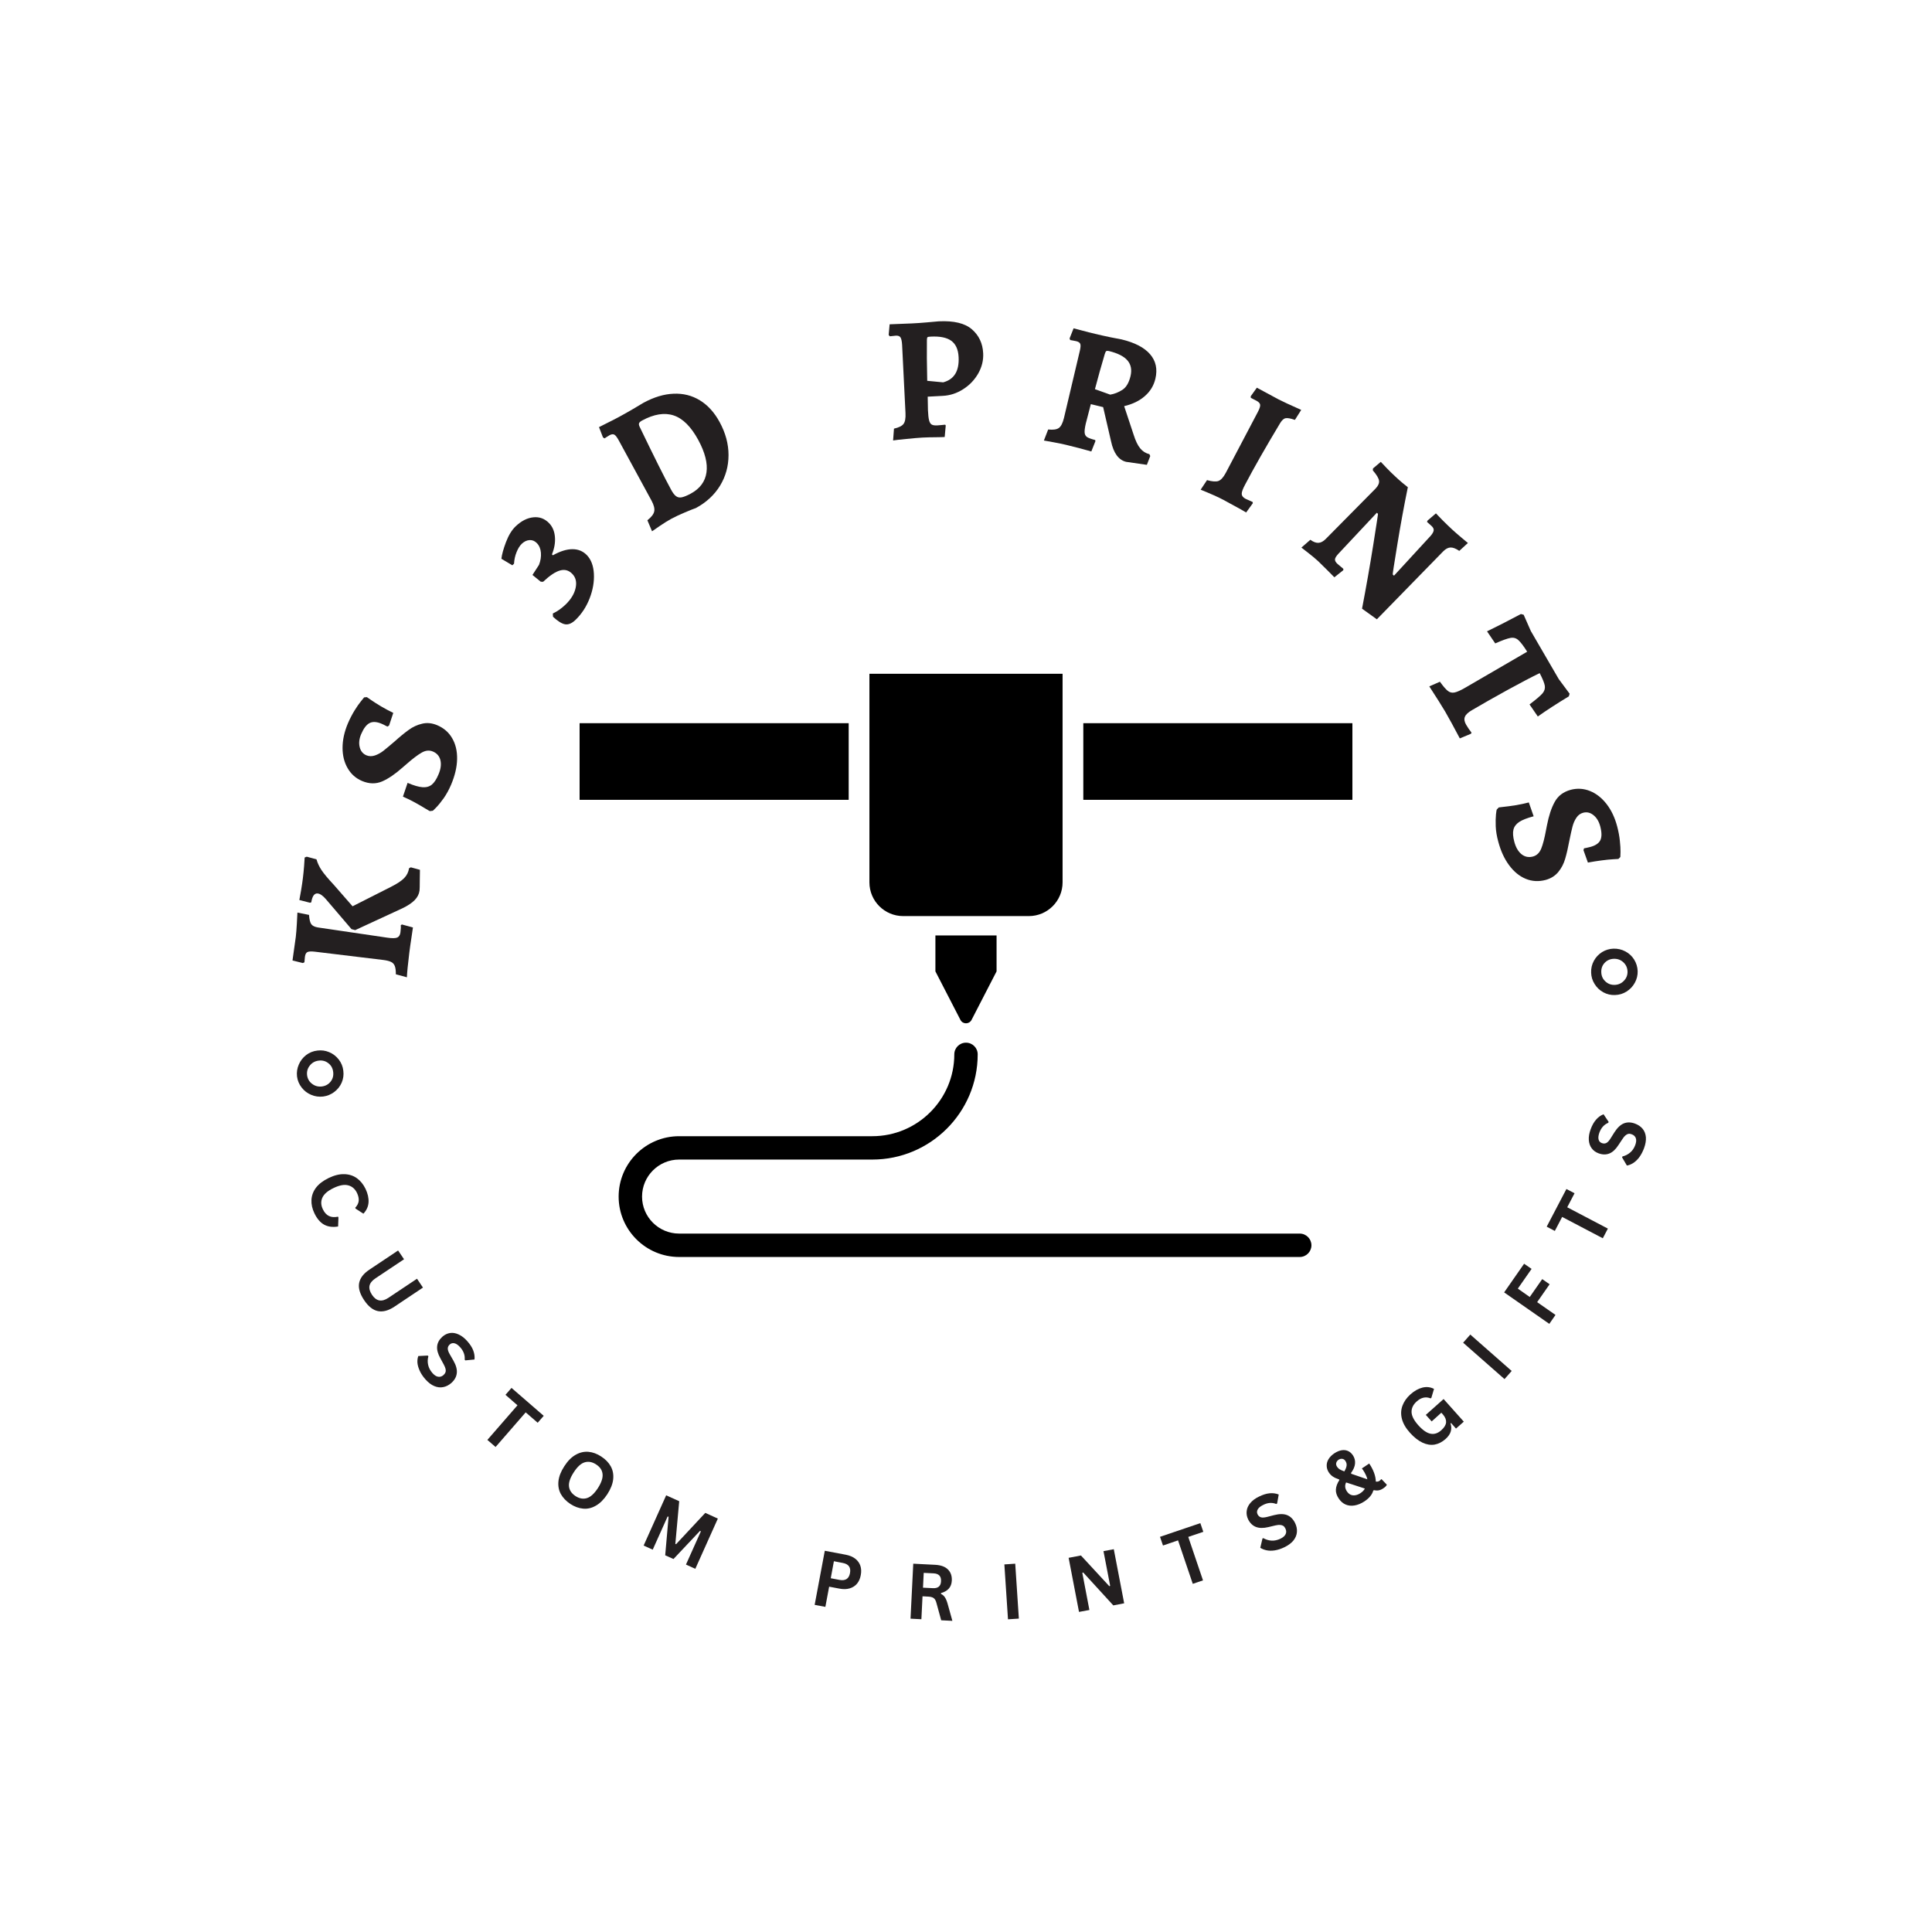
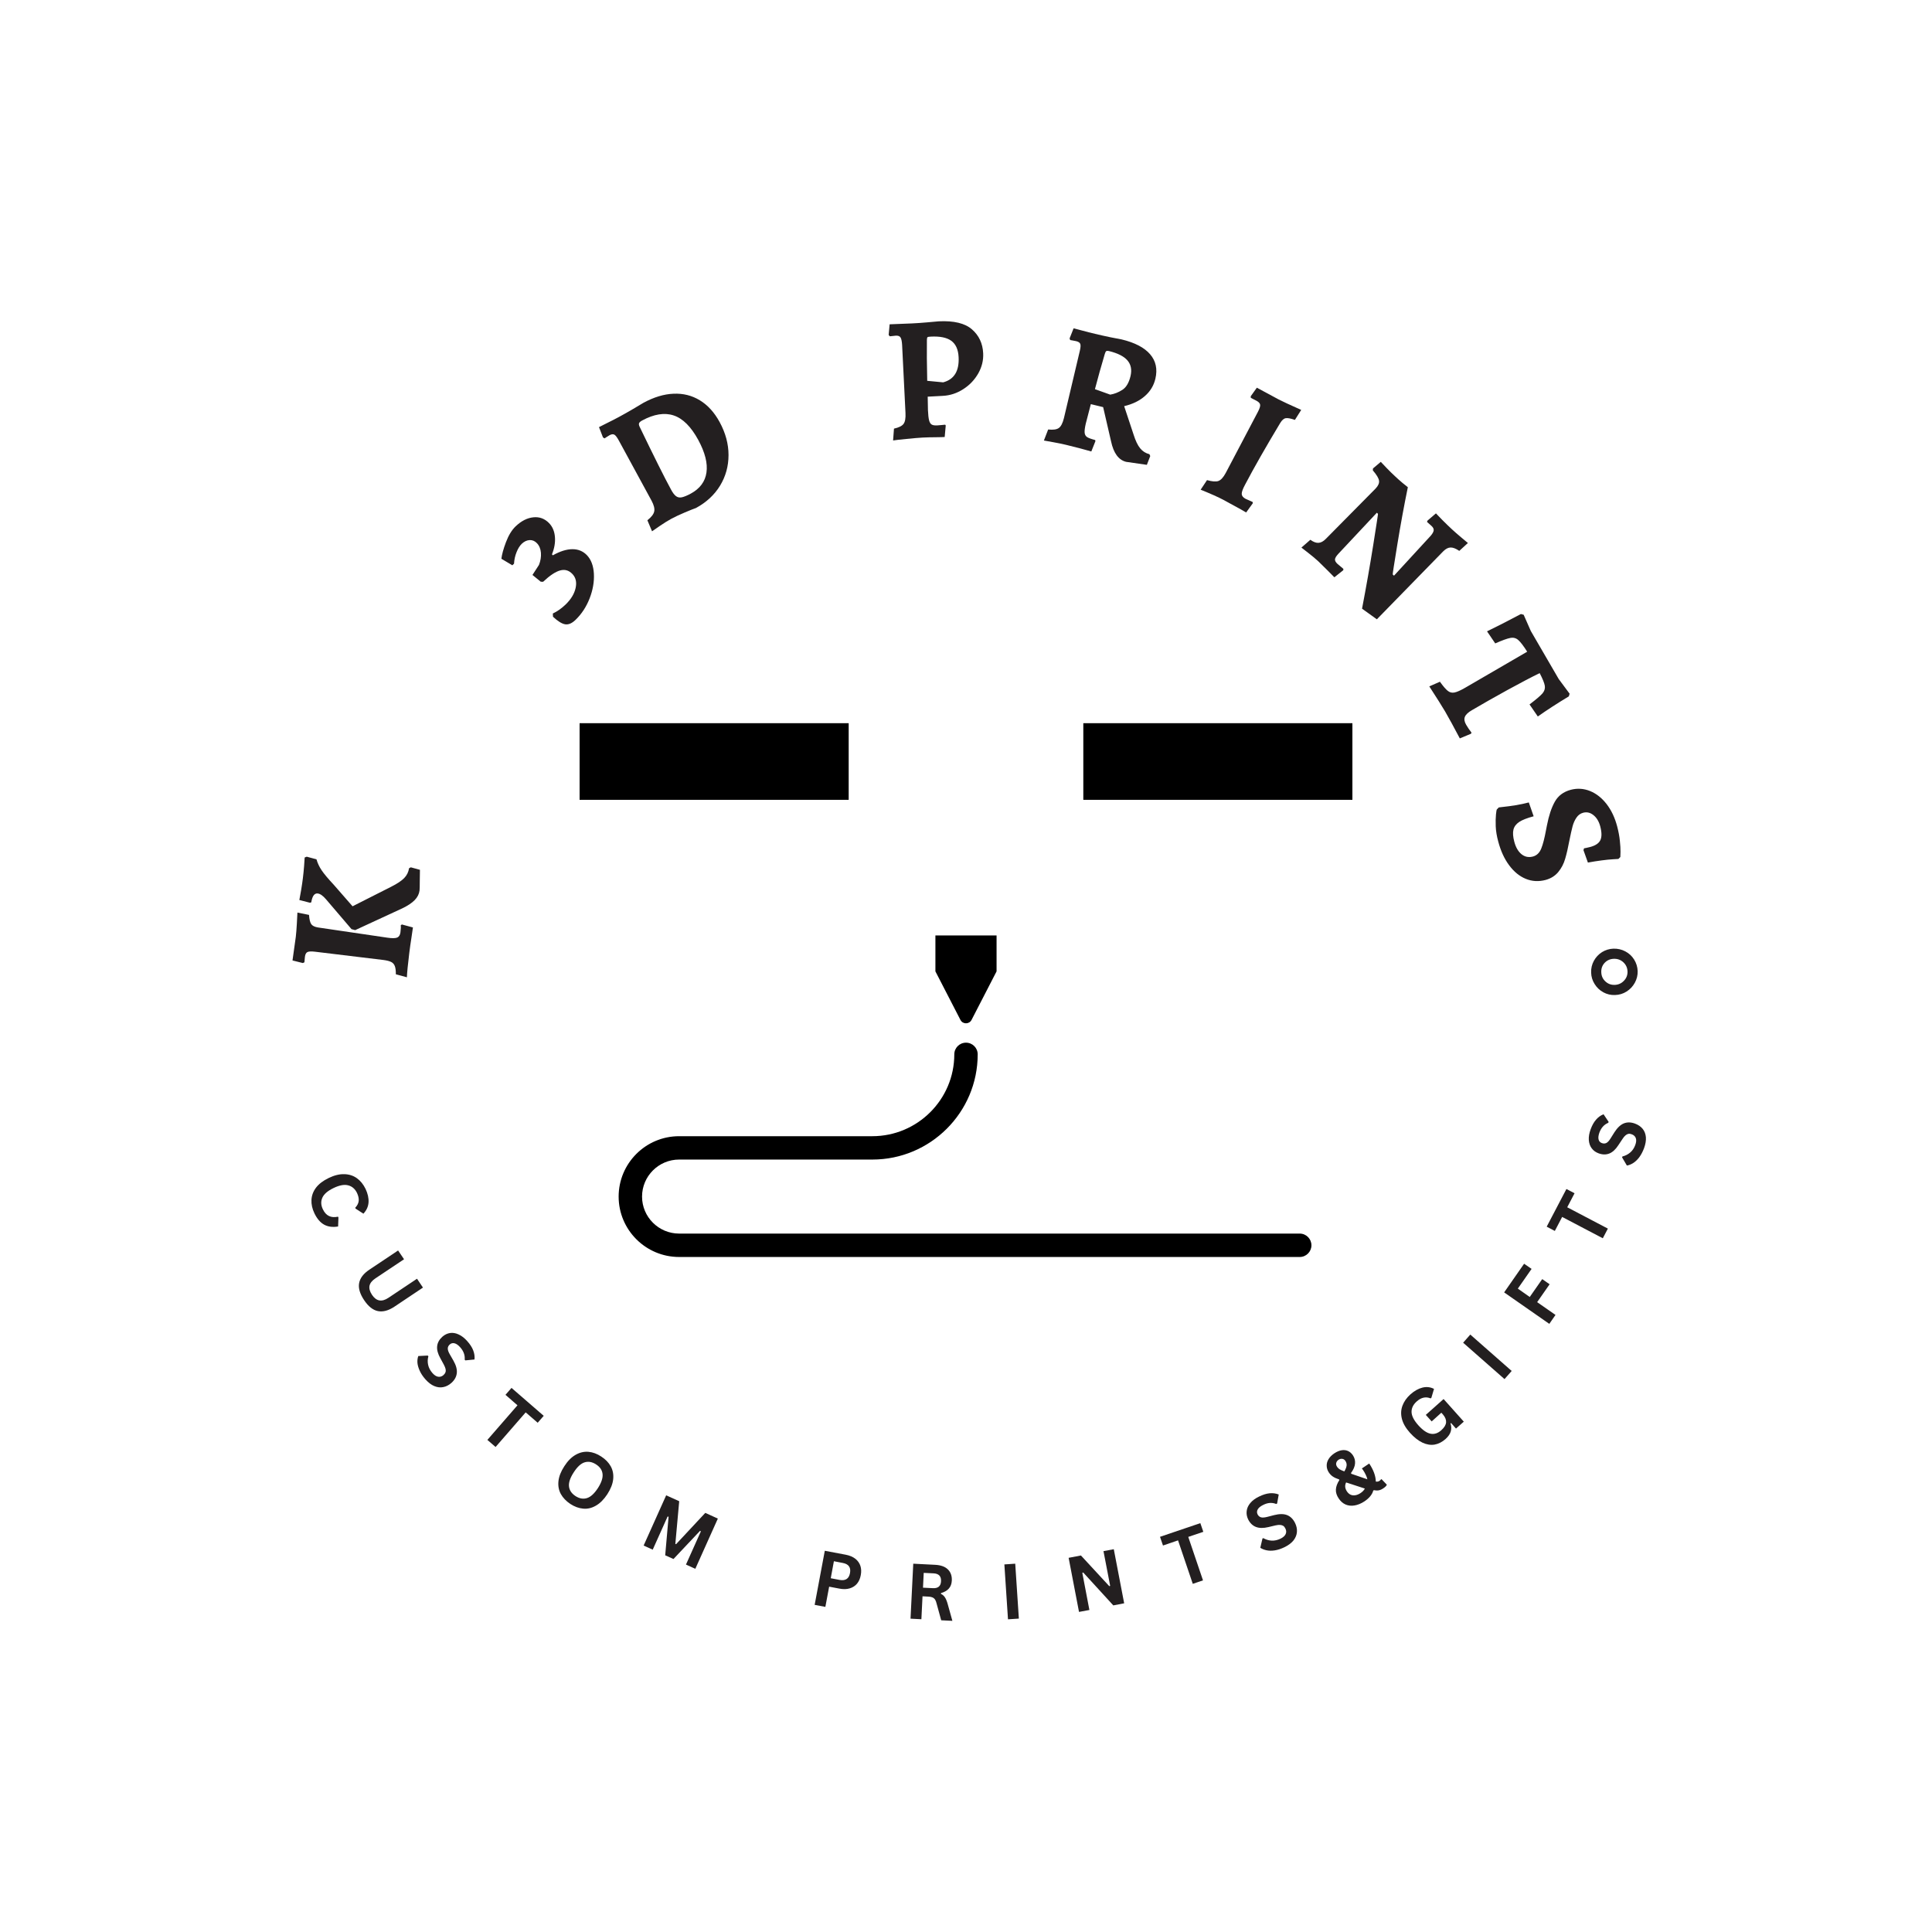
<svg xmlns="http://www.w3.org/2000/svg" width="500" zoomAndPan="magnify" viewBox="0 0 375 375" height="500" preserveAspectRatio="xMidYMid meet" version="1.0">
  <defs>
    <g />
    <clipPath id="57777a4b64">
      <path d="M 112.5 140 L 262.5 140 L 262.5 156 L 112.5 156 Z M 112.5 140 " clip-rule="nonzero" />
    </clipPath>
    <clipPath id="f6ec385210">
      <path d="M 168 130.781 L 207 130.781 L 207 178 L 168 178 Z M 168 130.781 " clip-rule="nonzero" />
    </clipPath>
    <clipPath id="d71cce4e59">
      <path d="M 120 202 L 255 202 L 255 243.98 L 120 243.98 Z M 120 202 " clip-rule="nonzero" />
    </clipPath>
  </defs>
  <g clip-path="url(#57777a4b64)">
    <path fill="#000000" d="M 112.5 140.371 L 112.5 155.246 L 164.73 155.246 L 164.73 140.371 Z M 262.5 155.246 L 210.27 155.246 L 210.27 140.371 L 262.5 140.371 L 262.5 155.246 " fill-opacity="1" fill-rule="nonzero" />
  </g>
  <g clip-path="url(#f6ec385210)">
-     <path fill="#000000" d="M 206.246 138.344 L 206.246 171.266 C 206.246 174.883 203.309 177.812 199.691 177.812 L 175.312 177.812 C 171.691 177.812 168.754 174.883 168.754 171.266 L 168.754 130.781 L 206.246 130.781 L 206.246 138.344 " fill-opacity="1" fill-rule="nonzero" />
-   </g>
+     </g>
  <path fill="#000000" d="M 181.562 181.57 L 193.434 181.57 L 193.434 188.543 L 188.574 197.969 C 188.121 198.84 186.875 198.84 186.426 197.973 L 181.562 188.543 L 181.562 181.57 " fill-opacity="1" fill-rule="nonzero" />
  <g clip-path="url(#d71cce4e59)">
    <path fill="#000000" d="M 252.273 243.98 L 131.82 243.98 C 125.34 243.98 120.078 238.719 120.078 232.258 C 120.078 225.789 125.34 220.535 131.82 220.535 L 169.32 220.535 C 178.094 220.535 185.23 213.406 185.23 204.648 C 185.23 203.398 186.242 202.383 187.5 202.383 C 188.758 202.383 189.77 203.398 189.77 204.648 C 189.77 215.91 180.594 225.07 169.32 225.07 L 131.82 225.07 C 127.848 225.07 124.621 228.293 124.621 232.258 C 124.621 236.219 127.848 239.438 131.82 239.438 L 252.273 239.438 C 253.527 239.438 254.547 240.453 254.547 241.711 C 254.547 242.965 253.527 243.98 252.273 243.98 " fill-opacity="1" fill-rule="nonzero" />
  </g>
  <g fill="#231f20" fill-opacity="1">
    <g transform="translate(80.793, 211.304)">
      <g>
-         <path d="M -14.156 -3.484 C -14.051 -2.68 -14.156 -1.91 -14.469 -1.172 C -14.789 -0.441 -15.27 0.16 -15.906 0.641 C -16.551 1.129 -17.27 1.426 -18.062 1.531 C -18.883 1.625 -19.66 1.516 -20.391 1.203 C -21.129 0.898 -21.742 0.43 -22.234 -0.203 C -22.734 -0.836 -23.035 -1.555 -23.141 -2.359 C -23.234 -3.16 -23.117 -3.93 -22.797 -4.672 C -22.484 -5.41 -22.008 -6.023 -21.375 -6.516 C -20.738 -7.004 -20.008 -7.297 -19.188 -7.391 C -18.395 -7.492 -17.629 -7.391 -16.891 -7.078 C -16.148 -6.766 -15.531 -6.285 -15.031 -5.641 C -14.539 -5.004 -14.25 -4.285 -14.156 -3.484 Z M -16.125 -3.25 C -16.207 -3.957 -16.52 -4.52 -17.062 -4.938 C -17.602 -5.363 -18.227 -5.531 -18.938 -5.438 C -19.645 -5.352 -20.219 -5.035 -20.656 -4.484 C -21.094 -3.941 -21.27 -3.316 -21.188 -2.609 C -21.094 -1.898 -20.766 -1.336 -20.203 -0.922 C -19.648 -0.504 -19.02 -0.336 -18.312 -0.422 C -17.602 -0.516 -17.035 -0.832 -16.609 -1.375 C -16.191 -1.914 -16.031 -2.539 -16.125 -3.25 Z M -16.125 -3.25 " />
-       </g>
+         </g>
    </g>
  </g>
  <g fill="#231f20" fill-opacity="1">
    <g transform="translate(78.713, 190.972)">
      <g>
        <path d="M -17.609 -6.25 C -18.316 -6.332 -18.797 -6.305 -19.047 -6.172 C -19.305 -6.047 -19.469 -5.734 -19.531 -5.234 L -19.625 -4.188 L -19.938 -4.047 L -21.938 -4.547 L -21.297 -9.141 C -21.223 -9.766 -21.156 -10.617 -21.094 -11.703 C -21.039 -12.785 -21.004 -13.5 -20.984 -13.844 L -18.734 -13.391 C -18.672 -12.516 -18.523 -11.914 -18.297 -11.594 C -18.066 -11.27 -17.633 -11.055 -17 -10.953 L -3.531 -8.969 C -2.594 -8.832 -1.945 -8.844 -1.594 -9 C -1.25 -9.164 -1.047 -9.508 -0.984 -10.031 C -0.941 -10.375 -0.914 -10.664 -0.906 -10.906 C -0.906 -11.145 -0.91 -11.305 -0.922 -11.391 L -0.703 -11.531 L 1.438 -10.953 C 1.395 -10.586 1.297 -9.91 1.141 -8.922 C 0.984 -7.93 0.848 -6.973 0.734 -6.047 C 0.609 -5.016 0.5 -4.047 0.406 -3.141 C 0.32 -2.234 0.273 -1.613 0.266 -1.281 L -1.875 -1.859 C -1.875 -2.566 -1.941 -3.098 -2.078 -3.453 C -2.211 -3.816 -2.445 -4.082 -2.781 -4.25 C -3.125 -4.426 -3.629 -4.555 -4.297 -4.641 Z M -15.422 -16.406 C -16.023 -17.113 -16.562 -17.492 -17.031 -17.547 C -17.352 -17.586 -17.617 -17.469 -17.828 -17.188 C -18.035 -16.914 -18.191 -16.461 -18.297 -15.828 L -18.547 -15.75 L -20.609 -16.281 C -20.547 -16.594 -20.43 -17.227 -20.266 -18.188 C -20.109 -19.145 -19.992 -19.926 -19.922 -20.531 C -19.828 -21.301 -19.75 -22.082 -19.688 -22.875 C -19.625 -23.676 -19.586 -24.227 -19.578 -24.531 L -19.172 -24.688 L -17.281 -24.172 C -17.082 -23.453 -16.75 -22.742 -16.281 -22.047 C -15.812 -21.348 -15.035 -20.422 -13.953 -19.266 L -10.281 -15.062 L -2.781 -18.859 C -1.625 -19.441 -0.785 -20 -0.266 -20.531 C 0.254 -21.062 0.57 -21.703 0.688 -22.453 L 1.031 -22.625 L 2.797 -22.141 C 2.785 -21.785 2.773 -21.086 2.766 -20.047 C 2.766 -19.016 2.75 -18.375 2.719 -18.125 C 2.633 -17.438 2.316 -16.812 1.766 -16.25 C 1.223 -15.695 0.422 -15.164 -0.641 -14.656 L -9.766 -10.438 L -10.484 -10.625 Z M -15.422 -16.406 " />
      </g>
    </g>
  </g>
  <g fill="#231f20" fill-opacity="1">
    <g transform="translate(84.192, 159.171)">
      <g>
-         <path d="M 3.359 -6.844 C 2.941 -5.875 2.469 -5.008 1.938 -4.25 C 1.406 -3.5 0.914 -2.895 0.469 -2.438 C 0.031 -1.988 -0.195 -1.773 -0.219 -1.797 L -0.781 -1.734 C -0.914 -1.805 -1.219 -1.984 -1.688 -2.266 C -2.156 -2.555 -2.789 -2.926 -3.594 -3.375 C -4.406 -3.82 -5.203 -4.211 -5.984 -4.547 L -5.078 -7.219 C -3.891 -6.707 -2.926 -6.426 -2.188 -6.375 C -1.457 -6.32 -0.852 -6.488 -0.375 -6.875 C 0.102 -7.27 0.535 -7.93 0.922 -8.859 C 1.359 -9.879 1.484 -10.789 1.297 -11.594 C 1.109 -12.395 0.625 -12.961 -0.156 -13.297 C -0.863 -13.598 -1.598 -13.523 -2.359 -13.078 C -3.129 -12.641 -4.129 -11.879 -5.359 -10.797 C -5.441 -10.734 -5.664 -10.539 -6.031 -10.219 C -7.469 -8.938 -8.797 -8.031 -10.016 -7.5 C -11.242 -6.977 -12.539 -7.004 -13.906 -7.578 C -15.113 -8.086 -16.047 -8.91 -16.703 -10.047 C -17.367 -11.18 -17.703 -12.504 -17.703 -14.016 C -17.703 -15.535 -17.359 -17.113 -16.672 -18.75 C -16.266 -19.688 -15.832 -20.523 -15.375 -21.266 C -14.914 -22.004 -14.516 -22.582 -14.172 -23 C -13.828 -23.426 -13.609 -23.695 -13.516 -23.812 L -12.984 -23.859 C -12.867 -23.785 -12.57 -23.582 -12.094 -23.25 C -11.625 -22.926 -11.008 -22.535 -10.25 -22.078 C -9.488 -21.629 -8.691 -21.203 -7.859 -20.797 L -8.672 -18.344 L -8.984 -18.141 C -9.055 -18.16 -9.188 -18.223 -9.375 -18.328 C -9.57 -18.441 -9.816 -18.562 -10.109 -18.688 C -11.066 -19.094 -11.848 -19.141 -12.453 -18.828 C -13.066 -18.516 -13.613 -17.797 -14.094 -16.672 C -14.477 -15.766 -14.57 -14.926 -14.375 -14.156 C -14.188 -13.383 -13.75 -12.852 -13.062 -12.562 C -12.562 -12.352 -12.02 -12.344 -11.438 -12.531 C -10.863 -12.727 -10.316 -13.023 -9.797 -13.422 C -9.285 -13.828 -8.57 -14.422 -7.656 -15.203 C -6.594 -16.16 -5.66 -16.926 -4.859 -17.5 C -4.066 -18.082 -3.195 -18.484 -2.25 -18.703 C -1.301 -18.93 -0.328 -18.832 0.672 -18.406 C 1.953 -17.863 2.922 -17.02 3.578 -15.875 C 4.242 -14.738 4.562 -13.391 4.531 -11.828 C 4.5 -10.273 4.109 -8.613 3.359 -6.844 Z M 3.359 -6.844 " />
-       </g>
+         </g>
    </g>
  </g>
  <g fill="#231f20" fill-opacity="1">
    <g transform="translate(97.044, 133.259)">
      <g />
    </g>
  </g>
  <g fill="#231f20" fill-opacity="1">
    <g transform="translate(106.992, 120.051)">
      <g>
        <path d="M 4.719 0.266 C 4.02 0.941 3.348 1.227 2.703 1.125 C 2.066 1.02 1.281 0.531 0.344 -0.344 L 0.312 -0.969 C 1.156 -1.363 1.977 -1.941 2.781 -2.703 C 3.844 -3.734 4.492 -4.805 4.734 -5.922 C 4.984 -7.047 4.77 -7.957 4.094 -8.656 C 3.426 -9.352 2.641 -9.578 1.734 -9.328 C 0.828 -9.086 -0.273 -8.352 -1.578 -7.125 L -2.031 -7.141 L -3.641 -8.453 L -2.375 -10.406 C -2.062 -11.207 -1.938 -11.992 -2 -12.766 C -2.062 -13.535 -2.328 -14.16 -2.797 -14.641 C -3.203 -15.055 -3.672 -15.25 -4.203 -15.219 C -4.742 -15.188 -5.25 -14.945 -5.719 -14.5 C -6.125 -14.102 -6.461 -13.555 -6.734 -12.859 C -7.016 -12.16 -7.176 -11.422 -7.219 -10.641 L -7.547 -10.328 L -9.672 -11.594 C -9.578 -12.426 -9.281 -13.504 -8.781 -14.828 C -8.281 -16.148 -7.656 -17.172 -6.906 -17.891 C -5.801 -18.941 -4.656 -19.523 -3.469 -19.641 C -2.281 -19.766 -1.258 -19.383 -0.406 -18.5 C 0.25 -17.82 0.625 -16.938 0.719 -15.844 C 0.812 -14.75 0.617 -13.617 0.141 -12.453 L 0.312 -12.266 C 1.727 -13.055 2.992 -13.453 4.109 -13.453 C 5.223 -13.461 6.16 -13.078 6.922 -12.297 C 7.742 -11.441 8.195 -10.238 8.281 -8.688 C 8.363 -7.133 8.086 -5.539 7.453 -3.906 C 6.816 -2.27 5.906 -0.879 4.719 0.266 Z M 4.719 0.266 " />
      </g>
    </g>
  </g>
  <g fill="#231f20" fill-opacity="1">
    <g transform="translate(125.187, 103.483)">
      <g>
        <path d="M 9.891 -4.875 C 9.535 -4.758 8.828 -4.477 7.766 -4.031 C 6.703 -3.582 5.805 -3.16 5.078 -2.766 C 4.41 -2.398 3.68 -1.945 2.891 -1.406 C 2.109 -0.875 1.602 -0.523 1.375 -0.359 L 0.469 -2.5 C 1.25 -3.113 1.691 -3.688 1.797 -4.219 C 1.91 -4.75 1.738 -5.441 1.281 -6.297 L -5.016 -17.875 C -5.367 -18.531 -5.664 -18.938 -5.906 -19.094 C -6.156 -19.25 -6.473 -19.223 -6.859 -19.016 C -7.078 -18.898 -7.281 -18.773 -7.469 -18.641 C -7.664 -18.504 -7.797 -18.422 -7.859 -18.391 L -8.156 -18.594 L -8.922 -20.578 C -8.641 -20.734 -8.102 -21.004 -7.312 -21.391 C -6.531 -21.773 -5.77 -22.164 -5.031 -22.562 C -4.145 -23.039 -3.223 -23.562 -2.266 -24.125 C -1.305 -24.695 -0.648 -25.086 -0.297 -25.297 C 1.734 -26.398 3.68 -26.988 5.547 -27.062 C 7.422 -27.145 9.125 -26.719 10.656 -25.781 C 12.195 -24.844 13.477 -23.43 14.5 -21.547 C 15.645 -19.441 16.219 -17.312 16.219 -15.156 C 16.219 -13 15.672 -11.02 14.578 -9.219 C 13.484 -7.426 11.922 -5.977 9.891 -4.875 Z M -0.562 -21.859 C -0.883 -21.68 -1.078 -21.508 -1.141 -21.344 C -1.211 -21.176 -1.176 -20.941 -1.031 -20.641 C 1.77 -14.828 3.801 -10.766 5.062 -8.453 C 5.383 -7.848 5.703 -7.426 6.016 -7.188 C 6.328 -6.945 6.703 -6.867 7.141 -6.953 C 7.586 -7.047 8.172 -7.285 8.891 -7.672 C 10.672 -8.641 11.688 -10.008 11.938 -11.781 C 12.195 -13.551 11.664 -15.656 10.344 -18.094 C 8.945 -20.664 7.359 -22.25 5.578 -22.844 C 3.797 -23.438 1.75 -23.109 -0.562 -21.859 Z M -0.562 -21.859 " />
      </g>
    </g>
  </g>
  <g fill="#231f20" fill-opacity="1">
    <g transform="translate(156.064, 89.224)">
      <g />
    </g>
  </g>
  <g fill="#231f20" fill-opacity="1">
    <g transform="translate(171.911, 85.291)">
      <g>
        <path d="M 1.609 -2.094 C 2.547 -2.301 3.164 -2.609 3.469 -3.016 C 3.77 -3.422 3.895 -4.125 3.844 -5.125 L 3.188 -18.344 C 3.145 -19.07 3.039 -19.555 2.875 -19.797 C 2.719 -20.047 2.422 -20.16 1.984 -20.141 C 1.723 -20.117 1.477 -20.094 1.25 -20.062 C 1.02 -20.031 0.867 -20.016 0.797 -20.016 L 0.578 -20.281 L 0.766 -22.344 L 5.109 -22.516 C 5.984 -22.555 6.953 -22.625 8.016 -22.719 C 9.086 -22.812 9.848 -22.879 10.297 -22.922 C 13.242 -23.066 15.395 -22.547 16.75 -21.359 C 18.102 -20.18 18.828 -18.641 18.922 -16.734 C 18.992 -15.367 18.676 -14.062 17.969 -12.812 C 17.258 -11.562 16.285 -10.539 15.047 -9.75 C 13.816 -8.957 12.488 -8.523 11.062 -8.453 L 8.156 -8.297 L 8.203 -5.688 C 8.242 -4.789 8.316 -4.133 8.422 -3.719 C 8.523 -3.312 8.691 -3.035 8.922 -2.891 C 9.148 -2.754 9.504 -2.695 9.984 -2.719 C 10.305 -2.738 10.617 -2.766 10.922 -2.797 C 11.223 -2.836 11.43 -2.859 11.547 -2.859 L 11.656 -2.703 L 11.453 -0.469 C 11.129 -0.445 10.535 -0.43 9.672 -0.422 C 8.805 -0.422 7.969 -0.398 7.156 -0.359 C 6.383 -0.316 5.348 -0.227 4.047 -0.094 C 2.742 0.031 1.875 0.129 1.438 0.203 Z M 11.156 -11.078 C 13.289 -11.641 14.289 -13.27 14.156 -15.969 C 14.082 -17.445 13.609 -18.504 12.734 -19.141 C 11.867 -19.773 10.535 -20.047 8.734 -19.953 C 8.41 -19.941 8.207 -19.906 8.125 -19.844 C 8.051 -19.781 8.008 -19.609 8 -19.328 C 7.969 -17.254 7.988 -14.602 8.062 -11.375 Z M 11.156 -11.078 " />
      </g>
    </g>
  </g>
  <g fill="#231f20" fill-opacity="1">
    <g transform="translate(201.386, 85.005)">
      <g>
        <path d="M 17.203 4.641 C 15.734 4.285 14.754 2.953 14.266 0.641 L 12.734 -5.984 L 10.344 -6.562 L 9.359 -2.766 C 9.18 -1.984 9.109 -1.406 9.141 -1.031 C 9.172 -0.656 9.328 -0.367 9.609 -0.172 C 9.898 0.016 10.426 0.207 11.188 0.406 L 11.234 0.625 L 10.438 2.625 C 10.039 2.508 9.344 2.316 8.344 2.047 C 7.344 1.785 6.414 1.551 5.562 1.344 C 4.727 1.145 3.863 0.969 2.969 0.812 C 2.082 0.656 1.504 0.551 1.234 0.5 L 2.062 -1.641 C 3.031 -1.535 3.723 -1.633 4.141 -1.938 C 4.555 -2.238 4.883 -2.879 5.125 -3.859 L 8.203 -16.891 C 8.359 -17.547 8.391 -18 8.297 -18.25 C 8.203 -18.5 7.941 -18.676 7.516 -18.781 C 7.266 -18.844 7.023 -18.891 6.797 -18.922 C 6.566 -18.961 6.414 -18.988 6.344 -19 L 6.219 -19.312 L 7 -21.281 C 7.312 -21.207 7.883 -21.055 8.719 -20.828 C 9.551 -20.598 10.375 -20.391 11.188 -20.203 C 12.094 -19.984 13.07 -19.766 14.125 -19.547 C 15.176 -19.336 15.906 -19.195 16.312 -19.125 C 18.875 -18.508 20.719 -17.551 21.844 -16.25 C 22.969 -14.945 23.312 -13.363 22.875 -11.5 C 22.562 -10.164 21.879 -9.039 20.828 -8.125 C 19.785 -7.207 18.445 -6.555 16.812 -6.172 L 18.641 -0.656 C 19.016 0.539 19.441 1.43 19.922 2.016 C 20.398 2.598 21 2.977 21.719 3.156 L 21.875 3.516 L 21.219 5.219 Z M 14.109 -8.406 C 14.922 -8.539 15.703 -8.848 16.453 -9.328 C 17.203 -9.805 17.734 -10.695 18.047 -12 C 18.336 -13.227 18.141 -14.242 17.453 -15.047 C 16.766 -15.848 15.555 -16.457 13.828 -16.875 C 13.598 -16.926 13.43 -16.914 13.328 -16.844 C 13.234 -16.781 13.141 -16.594 13.047 -16.281 C 12.367 -14 11.734 -11.727 11.141 -9.469 Z M 14.109 -8.406 " />
      </g>
    </g>
  </g>
  <g fill="#231f20" fill-opacity="1">
    <g transform="translate(232.032, 94.158)">
      <g>
        <path d="M 2.25 -0.969 C 3.238 -0.688 3.973 -0.629 4.453 -0.797 C 4.941 -0.973 5.414 -1.488 5.875 -2.344 L 12.125 -14.219 C 12.457 -14.852 12.602 -15.312 12.562 -15.594 C 12.531 -15.875 12.289 -16.133 11.844 -16.375 L 10.75 -16.938 L 10.734 -17.25 L 11.922 -18.906 L 16.125 -16.641 C 16.801 -16.285 18.27 -15.602 20.531 -14.594 L 19.312 -12.656 C 18.477 -12.945 17.879 -13.055 17.516 -12.984 C 17.148 -12.922 16.797 -12.609 16.453 -12.047 C 13.641 -7.367 11.367 -3.383 9.641 -0.094 C 9.191 0.738 8.973 1.344 8.984 1.719 C 9.004 2.094 9.25 2.406 9.719 2.656 C 9.945 2.77 10.41 2.977 11.109 3.281 L 11.141 3.516 L 9.844 5.312 L 8.766 4.688 L 5.391 2.844 C 4.453 2.344 2.992 1.691 1.016 0.891 Z M 2.25 -0.969 " />
      </g>
    </g>
  </g>
  <g fill="#231f20" fill-opacity="1">
    <g transform="translate(251.653, 105.02)">
      <g>
        <path d="M 12.719 13.125 C 13.52 8.945 14.242 4.828 14.891 0.766 C 15.535 -3.297 15.844 -5.312 15.812 -5.281 L 15.594 -5.5 L 8.125 2.469 C 7.719 2.906 7.5 3.258 7.469 3.531 C 7.445 3.812 7.598 4.102 7.922 4.406 L 9.094 5.391 L 9.078 5.656 L 7.344 7.031 C 7.113 6.789 6.688 6.359 6.062 5.734 C 5.445 5.109 4.82 4.492 4.188 3.891 C 3.625 3.379 2.992 2.852 2.297 2.312 C 1.598 1.781 1.148 1.43 0.953 1.266 L 2.688 -0.25 C 3.27 0.176 3.797 0.375 4.266 0.344 C 4.734 0.32 5.207 0.066 5.688 -0.422 L 15.359 -10.203 C 15.867 -10.742 16.086 -11.25 16.016 -11.719 C 15.953 -12.195 15.551 -12.863 14.812 -13.719 L 14.844 -14.094 L 16.359 -15.375 C 16.535 -15.188 16.91 -14.789 17.484 -14.188 C 18.055 -13.594 18.609 -13.051 19.141 -12.562 C 19.578 -12.145 20.055 -11.719 20.578 -11.281 C 21.098 -10.852 21.441 -10.578 21.609 -10.453 C 20.879 -6.898 20.195 -3.18 19.562 0.703 C 18.926 4.586 18.629 6.516 18.672 6.484 L 18.922 6.719 L 26.062 -1.047 C 26.406 -1.453 26.594 -1.797 26.625 -2.078 C 26.656 -2.359 26.523 -2.633 26.234 -2.906 L 25.328 -3.719 L 25.422 -3.969 L 27.062 -5.375 C 27.281 -5.145 27.691 -4.719 28.297 -4.094 C 28.91 -3.477 29.539 -2.867 30.188 -2.266 C 30.695 -1.797 31.281 -1.285 31.938 -0.734 C 32.602 -0.18 33.047 0.188 33.266 0.375 L 31.594 1.906 C 30.938 1.457 30.375 1.238 29.906 1.25 C 29.438 1.258 28.957 1.508 28.469 2 L 15.594 15.188 Z M 12.719 13.125 " />
      </g>
    </g>
  </g>
  <g fill="#231f20" fill-opacity="1">
    <g transform="translate(275.693, 129.854)">
      <g>
        <path d="M 3.797 2.469 C 4.422 3.344 4.926 3.93 5.312 4.234 C 5.695 4.547 6.129 4.656 6.609 4.562 C 7.098 4.469 7.801 4.156 8.719 3.625 L 20.734 -3.359 C 20.016 -4.492 19.438 -5.25 19 -5.625 C 18.57 -6.008 18.062 -6.145 17.469 -6.031 C 16.875 -5.926 15.895 -5.57 14.531 -4.969 L 12.938 -7.312 C 14.676 -8.145 16.867 -9.266 19.516 -10.672 L 20.047 -10.531 L 21.438 -7.375 L 26.859 1.953 L 28.969 4.797 L 28.812 5.312 C 26.438 6.75 24.43 8.051 22.797 9.219 L 21.188 6.875 C 22.457 5.914 23.289 5.207 23.688 4.75 C 24.082 4.289 24.238 3.797 24.156 3.266 C 24.07 2.734 23.738 1.91 23.156 0.797 C 21.613 1.547 19.555 2.625 16.984 4.031 C 14.41 5.445 12.086 6.766 10.016 7.984 C 9.273 8.41 8.816 8.844 8.641 9.281 C 8.461 9.727 8.547 10.242 8.891 10.828 C 9.18 11.328 9.523 11.832 9.922 12.344 L 9.828 12.562 L 7.656 13.469 C 6.508 11.289 5.555 9.547 4.797 8.234 C 4.18 7.191 3.16 5.57 1.734 3.375 Z M 3.797 2.469 " />
      </g>
    </g>
  </g>
  <g fill="#231f20" fill-opacity="1">
    <g transform="translate(289.242, 155.846)">
      <g>
        <path d="M 1.562 7.484 C 1.281 6.453 1.117 5.473 1.078 4.547 C 1.047 3.629 1.062 2.859 1.125 2.234 C 1.195 1.609 1.25 1.289 1.281 1.281 L 1.672 0.875 C 1.828 0.852 2.176 0.812 2.719 0.75 C 3.27 0.695 4 0.598 4.906 0.453 C 5.812 0.305 6.676 0.125 7.5 -0.094 L 8.438 2.594 C 7.188 2.926 6.254 3.289 5.641 3.688 C 5.035 4.094 4.66 4.594 4.516 5.188 C 4.367 5.789 4.426 6.582 4.688 7.562 C 4.977 8.633 5.441 9.43 6.078 9.953 C 6.723 10.473 7.461 10.625 8.297 10.406 C 9.035 10.207 9.57 9.695 9.906 8.875 C 10.238 8.062 10.551 6.852 10.844 5.25 C 10.875 5.133 10.93 4.844 11.016 4.375 C 11.379 2.488 11.883 0.961 12.531 -0.203 C 13.176 -1.379 14.211 -2.16 15.641 -2.547 C 16.91 -2.879 18.156 -2.801 19.375 -2.312 C 20.594 -1.82 21.664 -0.977 22.594 0.219 C 23.52 1.414 24.207 2.867 24.656 4.578 C 24.914 5.566 25.086 6.492 25.172 7.359 C 25.266 8.234 25.305 8.941 25.297 9.484 C 25.285 10.023 25.273 10.363 25.266 10.5 L 24.891 10.875 C 24.766 10.883 24.41 10.906 23.828 10.938 C 23.242 10.969 22.516 11.039 21.641 11.156 C 20.766 11.27 19.875 11.41 18.969 11.578 L 18.109 9.172 L 18.219 8.812 C 18.289 8.801 18.43 8.773 18.641 8.734 C 18.859 8.691 19.125 8.629 19.438 8.547 C 20.445 8.273 21.098 7.832 21.391 7.219 C 21.68 6.602 21.672 5.707 21.359 4.531 C 21.098 3.57 20.656 2.848 20.031 2.359 C 19.414 1.867 18.754 1.719 18.047 1.906 C 17.504 2.051 17.066 2.375 16.734 2.875 C 16.398 3.375 16.148 3.941 15.984 4.578 C 15.816 5.211 15.613 6.117 15.375 7.297 C 15.113 8.703 14.844 9.879 14.562 10.828 C 14.289 11.785 13.848 12.641 13.234 13.391 C 12.617 14.148 11.789 14.672 10.75 14.953 C 9.406 15.305 8.125 15.234 6.906 14.734 C 5.688 14.234 4.613 13.359 3.688 12.109 C 2.758 10.867 2.051 9.328 1.562 7.484 Z M 1.562 7.484 " />
      </g>
    </g>
  </g>
  <g fill="#231f20" fill-opacity="1">
    <g transform="translate(295.058, 183.978)">
      <g>
        <path d="M 13.781 4.797 C 13.75 3.984 13.926 3.223 14.312 2.516 C 14.695 1.816 15.223 1.254 15.891 0.828 C 16.566 0.41 17.305 0.188 18.109 0.156 C 18.941 0.133 19.711 0.312 20.422 0.688 C 21.129 1.062 21.695 1.586 22.125 2.266 C 22.551 2.953 22.781 3.703 22.812 4.516 C 22.832 5.316 22.648 6.066 22.266 6.766 C 21.879 7.473 21.348 8.039 20.672 8.469 C 19.992 8.906 19.238 9.133 18.406 9.156 C 17.602 9.188 16.848 9.008 16.141 8.625 C 15.441 8.238 14.879 7.703 14.453 7.016 C 14.023 6.336 13.801 5.598 13.781 4.797 Z M 15.75 4.734 C 15.77 5.441 16.031 6.031 16.531 6.5 C 17.031 6.977 17.633 7.207 18.344 7.188 C 19.062 7.164 19.66 6.898 20.141 6.391 C 20.629 5.891 20.863 5.285 20.844 4.578 C 20.812 3.859 20.539 3.266 20.031 2.797 C 19.52 2.328 18.906 2.102 18.188 2.125 C 17.477 2.145 16.883 2.406 16.406 2.906 C 15.938 3.406 15.719 4.016 15.75 4.734 Z M 15.75 4.734 " />
      </g>
    </g>
  </g>
  <g fill="#231f20" fill-opacity="1">
    <g transform="translate(294.601, 205.111)">
      <g />
    </g>
  </g>
  <g fill="#231f20" fill-opacity="1">
    <g transform="translate(54.276, 218.52)">
      <g />
    </g>
  </g>
  <g fill="#231f20" fill-opacity="1">
    <g transform="translate(58.643, 230.186)">
      <g>
        <path d="M 2.391 5.328 C 1.961 4.441 1.77 3.57 1.812 2.719 C 1.852 1.863 2.148 1.066 2.703 0.328 C 3.266 -0.398 4.086 -1.023 5.172 -1.547 C 6.254 -2.066 7.258 -2.312 8.188 -2.281 C 9.113 -2.258 9.926 -2 10.625 -1.5 C 11.32 -1 11.883 -0.305 12.312 0.578 C 12.75 1.504 12.941 2.375 12.891 3.188 C 12.836 4.008 12.504 4.742 11.891 5.391 L 10.375 4.406 L 10.312 4.234 C 10.719 3.797 10.941 3.348 10.984 2.891 C 11.023 2.43 10.914 1.926 10.656 1.375 C 10.27 0.582 9.703 0.086 8.953 -0.109 C 8.203 -0.316 7.254 -0.145 6.109 0.406 C 4.961 0.957 4.234 1.586 3.922 2.297 C 3.609 3.004 3.645 3.754 4.031 4.547 C 4.625 5.797 5.602 6.27 6.969 5.969 L 7.047 6.141 L 6.984 7.875 C 5.93 8.051 5.023 7.93 4.266 7.516 C 3.516 7.098 2.891 6.367 2.391 5.328 Z M 2.391 5.328 " />
      </g>
    </g>
  </g>
  <g fill="#231f20" fill-opacity="1">
    <g transform="translate(67.644, 247.545)">
      <g>
        <path d="M 3.031 4.812 C 2.207 3.582 1.883 2.477 2.062 1.5 C 2.25 0.52 2.914 -0.348 4.062 -1.109 L 9.625 -4.828 L 10.781 -3.125 L 5.234 0.578 C 4.578 1.016 4.191 1.492 4.078 2.016 C 3.973 2.547 4.133 3.133 4.562 3.781 C 5.395 5.031 6.457 5.223 7.75 4.359 L 13.297 0.656 L 14.453 2.375 L 8.891 6.094 C 7.742 6.852 6.68 7.133 5.703 6.938 C 4.734 6.738 3.844 6.031 3.031 4.812 Z M 3.031 4.812 " />
      </g>
    </g>
  </g>
  <g fill="#231f20" fill-opacity="1">
    <g transform="translate(79.539, 264.081)">
      <g>
        <path d="M 3.031 3.641 C 2.539 3.086 2.172 2.531 1.922 1.969 C 1.672 1.414 1.523 0.898 1.484 0.422 C 1.453 -0.055 1.508 -0.488 1.656 -0.875 L 3.484 -0.969 L 3.609 -0.828 C 3.453 -0.266 3.438 0.289 3.562 0.844 C 3.688 1.406 3.961 1.93 4.391 2.422 C 4.766 2.848 5.133 3.086 5.5 3.141 C 5.875 3.203 6.219 3.098 6.531 2.828 C 6.727 2.648 6.859 2.469 6.922 2.281 C 6.992 2.102 7.004 1.895 6.953 1.656 C 6.898 1.414 6.785 1.129 6.609 0.797 L 5.938 -0.438 C 5.445 -1.312 5.238 -2.094 5.312 -2.781 C 5.383 -3.469 5.723 -4.082 6.328 -4.625 C 6.773 -5.02 7.27 -5.258 7.812 -5.344 C 8.352 -5.426 8.91 -5.332 9.484 -5.062 C 10.066 -4.801 10.625 -4.367 11.156 -3.766 C 11.707 -3.148 12.094 -2.551 12.312 -1.969 C 12.539 -1.383 12.625 -0.797 12.562 -0.203 L 10.781 -0.031 L 10.656 -0.172 C 10.695 -0.598 10.645 -1.008 10.5 -1.406 C 10.363 -1.801 10.129 -2.188 9.797 -2.562 C 9.422 -2.988 9.055 -3.25 8.703 -3.344 C 8.348 -3.438 8.035 -3.363 7.766 -3.125 C 7.516 -2.906 7.383 -2.648 7.375 -2.359 C 7.363 -2.066 7.488 -1.691 7.75 -1.234 L 8.469 0.016 C 8.988 0.93 9.207 1.738 9.125 2.438 C 9.051 3.145 8.703 3.781 8.078 4.344 C 7.578 4.781 7.047 5.051 6.484 5.156 C 5.922 5.27 5.344 5.203 4.75 4.953 C 4.164 4.711 3.594 4.273 3.031 3.641 Z M 3.031 3.641 " />
      </g>
    </g>
  </g>
  <g fill="#231f20" fill-opacity="1">
    <g transform="translate(92.051, 277.266)">
      <g>
        <path d="M 13.484 -2.453 L 12.312 -1.109 L 9.984 -3.125 L 4.141 3.594 L 2.547 2.219 L 8.391 -4.5 L 6.062 -6.531 L 7.234 -7.875 Z M 13.484 -2.453 " />
      </g>
    </g>
  </g>
  <g fill="#231f20" fill-opacity="1">
    <g transform="translate(105.91, 288.607)">
      <g>
-         <path d="M 4.797 3.312 C 3.984 2.77 3.367 2.129 2.953 1.391 C 2.547 0.648 2.391 -0.176 2.484 -1.094 C 2.578 -2.02 2.957 -2.992 3.625 -4.016 C 4.289 -5.047 5.023 -5.785 5.828 -6.234 C 6.629 -6.691 7.453 -6.883 8.297 -6.812 C 9.148 -6.738 9.984 -6.43 10.797 -5.891 C 11.617 -5.359 12.234 -4.723 12.641 -3.984 C 13.047 -3.242 13.203 -2.414 13.109 -1.5 C 13.016 -0.582 12.633 0.391 11.969 1.422 C 11.301 2.441 10.562 3.18 9.75 3.641 C 8.945 4.109 8.125 4.301 7.281 4.219 C 6.445 4.145 5.617 3.844 4.797 3.312 Z M 5.797 1.781 C 6.555 2.27 7.297 2.398 8.016 2.172 C 8.734 1.953 9.441 1.305 10.141 0.234 C 10.828 -0.836 11.129 -1.75 11.047 -2.5 C 10.973 -3.25 10.555 -3.867 9.797 -4.359 C 9.035 -4.859 8.289 -4.992 7.562 -4.766 C 6.844 -4.547 6.141 -3.898 5.453 -2.828 C 4.754 -1.754 4.445 -0.844 4.531 -0.094 C 4.613 0.656 5.035 1.281 5.797 1.781 Z M 5.797 1.781 " />
+         <path d="M 4.797 3.312 C 3.984 2.77 3.367 2.129 2.953 1.391 C 2.547 0.648 2.391 -0.176 2.484 -1.094 C 2.578 -2.02 2.957 -2.992 3.625 -4.016 C 4.289 -5.047 5.023 -5.785 5.828 -6.234 C 6.629 -6.691 7.453 -6.883 8.297 -6.812 C 9.148 -6.738 9.984 -6.43 10.797 -5.891 C 11.617 -5.359 12.234 -4.723 12.641 -3.984 C 13.047 -3.242 13.203 -2.414 13.109 -1.5 C 13.016 -0.582 12.633 0.391 11.969 1.422 C 11.301 2.441 10.562 3.18 9.75 3.641 C 8.945 4.109 8.125 4.301 7.281 4.219 C 6.445 4.145 5.617 3.844 4.797 3.312 M 5.797 1.781 C 6.555 2.27 7.297 2.398 8.016 2.172 C 8.734 1.953 9.441 1.305 10.141 0.234 C 10.828 -0.836 11.129 -1.75 11.047 -2.5 C 10.973 -3.25 10.555 -3.867 9.797 -4.359 C 9.035 -4.859 8.289 -4.992 7.562 -4.766 C 6.844 -4.547 6.141 -3.898 5.453 -2.828 C 4.754 -1.754 4.445 -0.844 4.531 -0.094 C 4.613 0.656 5.035 1.281 5.797 1.781 Z M 5.797 1.781 " />
      </g>
    </g>
  </g>
  <g fill="#231f20" fill-opacity="1">
    <g transform="translate(123.662, 299.43)">
      <g>
        <path d="M 3.031 1.359 L 1.266 0.562 L 5.641 -9.188 L 8.172 -8.047 L 7.422 0.234 L 7.562 0.297 L 13.234 -5.781 L 15.672 -4.672 L 11.297 5.078 L 9.484 4.25 L 12.375 -2.188 L 12.219 -2.297 L 7.062 3.172 L 5.453 2.453 L 6.109 -5.031 L 5.922 -5.078 Z M 3.031 1.359 " />
      </g>
    </g>
  </g>
  <g fill="#231f20" fill-opacity="1">
    <g transform="translate(144.776, 307.933)">
      <g />
    </g>
  </g>
  <g fill="#231f20" fill-opacity="1">
    <g transform="translate(156.765, 311.254)">
      <g>
        <path d="M 7.391 -9.484 C 8.148 -9.336 8.77 -9.078 9.25 -8.703 C 9.727 -8.328 10.055 -7.867 10.234 -7.328 C 10.41 -6.785 10.438 -6.188 10.312 -5.531 C 10.195 -4.875 9.957 -4.32 9.594 -3.875 C 9.227 -3.438 8.754 -3.129 8.172 -2.953 C 7.586 -2.773 6.914 -2.758 6.156 -2.906 L 4.172 -3.281 L 3.438 0.641 L 1.359 0.25 L 3.328 -10.25 Z M 6.188 -4.594 C 7.344 -4.383 8.02 -4.828 8.219 -5.922 C 8.426 -7.023 7.953 -7.68 6.797 -7.891 L 5.094 -8.219 L 4.484 -4.922 Z M 6.188 -4.594 " />
      </g>
    </g>
  </g>
  <g fill="#231f20" fill-opacity="1">
    <g transform="translate(175.341, 314.121)">
      <g>
        <path d="M 1.391 0.062 L 1.922 -10.609 L 6.203 -10.391 C 7.305 -10.328 8.125 -10.023 8.656 -9.484 C 9.195 -8.953 9.445 -8.238 9.406 -7.344 C 9.375 -6.695 9.18 -6.176 8.828 -5.781 C 8.484 -5.383 7.977 -5.094 7.312 -4.906 L 7.297 -4.75 C 7.629 -4.594 7.891 -4.363 8.078 -4.062 C 8.273 -3.77 8.453 -3.336 8.609 -2.766 L 9.516 0.484 L 7.344 0.375 L 6.453 -2.875 C 6.379 -3.195 6.281 -3.453 6.156 -3.641 C 6.031 -3.828 5.863 -3.969 5.656 -4.062 C 5.445 -4.156 5.18 -4.207 4.859 -4.219 L 3.719 -4.281 L 3.5 0.172 Z M 5.734 -5.859 C 6.742 -5.805 7.27 -6.254 7.312 -7.203 C 7.363 -8.172 6.883 -8.68 5.875 -8.734 L 3.953 -8.828 L 3.812 -5.953 Z M 5.734 -5.859 " />
      </g>
    </g>
  </g>
  <g fill="#231f20" fill-opacity="1">
    <g transform="translate(194.259, 314.402)">
      <g>
        <path d="M 3.5 -0.234 L 1.391 -0.094 L 0.688 -10.75 L 2.797 -10.891 Z M 3.5 -0.234 " />
      </g>
    </g>
  </g>
  <g fill="#231f20" fill-opacity="1">
    <g transform="translate(208.076, 313.138)">
      <g>
        <path d="M 3.375 -0.641 L 1.359 -0.266 L -0.656 -10.766 L 1.734 -11.219 L 7.234 -5.266 L 7.406 -5.328 L 6.109 -12.062 L 8.109 -12.438 L 10.125 -1.938 L 8.016 -1.531 L 2.172 -7.922 L 2 -7.844 Z M 3.375 -0.641 " />
      </g>
    </g>
  </g>
  <g fill="#231f20" fill-opacity="1">
    <g transform="translate(228.313, 308.515)">
      <g>
        <path d="M 4.672 -12.875 L 5.25 -11.188 L 2.328 -10.203 L 5.188 -1.766 L 3.203 -1.094 L 0.344 -9.531 L -2.578 -8.531 L -3.156 -10.219 Z M 4.672 -12.875 " />
      </g>
    </g>
  </g>
  <g fill="#231f20" fill-opacity="1">
    <g transform="translate(245.028, 302.237)">
      <g>
        <path d="M 4.312 -1.938 C 3.645 -1.613 3.016 -1.406 2.422 -1.312 C 1.828 -1.219 1.289 -1.223 0.812 -1.328 C 0.332 -1.43 -0.07 -1.594 -0.406 -1.812 L 0.016 -3.609 L 0.172 -3.688 C 0.672 -3.406 1.203 -3.242 1.766 -3.203 C 2.336 -3.172 2.922 -3.297 3.516 -3.578 C 4.023 -3.828 4.359 -4.125 4.516 -4.469 C 4.672 -4.812 4.656 -5.172 4.469 -5.547 C 4.352 -5.785 4.219 -5.957 4.062 -6.062 C 3.906 -6.164 3.703 -6.227 3.453 -6.25 C 3.203 -6.27 2.895 -6.238 2.531 -6.156 L 1.156 -5.828 C 0.195 -5.598 -0.602 -5.609 -1.25 -5.859 C -1.895 -6.109 -2.398 -6.598 -2.766 -7.328 C -3.023 -7.867 -3.117 -8.41 -3.047 -8.953 C -2.984 -9.504 -2.75 -10.02 -2.344 -10.5 C -1.938 -10.988 -1.375 -11.406 -0.656 -11.75 C 0.082 -12.113 0.766 -12.328 1.391 -12.391 C 2.016 -12.453 2.609 -12.375 3.172 -12.156 L 2.859 -10.406 L 2.688 -10.312 C 2.281 -10.477 1.863 -10.547 1.438 -10.516 C 1.02 -10.484 0.586 -10.352 0.141 -10.125 C -0.367 -9.875 -0.711 -9.594 -0.891 -9.281 C -1.078 -8.969 -1.094 -8.645 -0.938 -8.312 C -0.789 -8.02 -0.578 -7.828 -0.297 -7.734 C -0.023 -7.648 0.367 -7.672 0.891 -7.797 L 2.281 -8.156 C 3.312 -8.414 4.148 -8.414 4.797 -8.156 C 5.453 -7.895 5.969 -7.383 6.344 -6.625 C 6.633 -6.031 6.754 -5.445 6.703 -4.875 C 6.66 -4.301 6.441 -3.758 6.047 -3.25 C 5.648 -2.75 5.07 -2.312 4.312 -1.938 Z M 4.312 -1.938 " />
      </g>
    </g>
  </g>
  <g fill="#231f20" fill-opacity="1">
    <g transform="translate(261.107, 293.71)">
      <g>
        <path d="M 3.734 -2.297 C 3.078 -1.867 2.43 -1.602 1.797 -1.5 C 1.172 -1.395 0.594 -1.457 0.062 -1.688 C -0.469 -1.926 -0.91 -2.316 -1.266 -2.859 C -1.66 -3.441 -1.844 -4.02 -1.812 -4.594 C -1.781 -5.176 -1.551 -5.797 -1.125 -6.453 L -1.203 -6.562 C -1.68 -6.719 -2.07 -6.895 -2.375 -7.094 C -2.676 -7.289 -2.941 -7.555 -3.172 -7.891 C -3.441 -8.297 -3.582 -8.723 -3.594 -9.172 C -3.613 -9.617 -3.5 -10.051 -3.25 -10.469 C -3 -10.895 -2.617 -11.281 -2.109 -11.625 C -1.617 -11.945 -1.145 -12.145 -0.688 -12.219 C -0.238 -12.289 0.164 -12.242 0.531 -12.078 C 0.906 -11.91 1.223 -11.633 1.484 -11.25 C 1.816 -10.75 1.957 -10.211 1.906 -9.641 C 1.863 -9.066 1.598 -8.445 1.109 -7.781 L 1.203 -7.641 L 4.297 -6.578 C 4.242 -6.848 4.145 -7.129 4 -7.422 C 3.863 -7.723 3.68 -8.047 3.453 -8.391 L 3.234 -8.688 L 4.656 -9.641 C 5.488 -8.398 5.914 -7.234 5.938 -6.141 C 6.094 -6.117 6.219 -6.117 6.312 -6.141 C 6.414 -6.16 6.516 -6.195 6.609 -6.25 C 6.691 -6.312 6.754 -6.359 6.797 -6.391 C 6.836 -6.43 6.883 -6.488 6.938 -6.562 L 7.047 -6.609 L 8.078 -5.531 C 8.035 -5.414 7.953 -5.297 7.828 -5.172 C 7.711 -5.055 7.566 -4.941 7.391 -4.828 C 7.086 -4.617 6.789 -4.488 6.5 -4.438 C 6.219 -4.383 5.906 -4.395 5.562 -4.469 L 5.438 -4.375 C 5.227 -3.613 4.66 -2.922 3.734 -2.297 Z M -0.172 -8.109 C 0.086 -8.555 0.234 -8.93 0.266 -9.234 C 0.305 -9.535 0.234 -9.832 0.047 -10.125 C -0.117 -10.375 -0.32 -10.516 -0.562 -10.547 C -0.801 -10.586 -1.047 -10.531 -1.297 -10.375 C -1.547 -10.195 -1.695 -9.984 -1.75 -9.734 C -1.801 -9.492 -1.742 -9.25 -1.578 -9 C -1.441 -8.801 -1.273 -8.641 -1.078 -8.516 C -0.891 -8.398 -0.586 -8.266 -0.172 -8.109 Z M 2.953 -3.891 C 3.348 -4.148 3.633 -4.445 3.812 -4.781 L 0.172 -5.969 C 0.023 -5.664 -0.031 -5.367 0 -5.078 C 0.031 -4.797 0.141 -4.516 0.328 -4.234 C 0.523 -3.941 0.758 -3.727 1.031 -3.594 C 1.312 -3.469 1.617 -3.43 1.953 -3.484 C 2.285 -3.535 2.617 -3.672 2.953 -3.891 Z M 2.953 -3.891 " />
      </g>
    </g>
  </g>
  <g fill="#231f20" fill-opacity="1">
    <g transform="translate(276.607, 282.645)">
      <g>
        <path d="M 3.984 -3.344 C 3.316 -2.75 2.602 -2.383 1.844 -2.25 C 1.094 -2.125 0.312 -2.25 -0.5 -2.625 C -1.312 -3.008 -2.125 -3.648 -2.938 -4.547 C -3.75 -5.453 -4.27 -6.352 -4.5 -7.25 C -4.727 -8.145 -4.691 -8.992 -4.391 -9.797 C -4.098 -10.598 -3.582 -11.332 -2.844 -12 C -2.082 -12.676 -1.305 -13.113 -0.516 -13.312 C 0.273 -13.508 1.023 -13.426 1.734 -13.062 L 1.219 -11.328 L 1.078 -11.219 C 0.598 -11.414 0.141 -11.461 -0.297 -11.359 C -0.742 -11.266 -1.188 -11.02 -1.625 -10.625 C -2.312 -10.008 -2.645 -9.32 -2.625 -8.562 C -2.602 -7.812 -2.164 -6.957 -1.312 -6 C -0.445 -5.039 0.348 -4.492 1.078 -4.359 C 1.805 -4.223 2.5 -4.453 3.156 -5.047 C 3.727 -5.555 4.035 -6.062 4.078 -6.562 C 4.117 -7.062 3.914 -7.57 3.469 -8.094 L 3.156 -8.438 L 1.281 -6.75 L 0.141 -8.016 L 3.594 -11.094 L 7.516 -6.703 L 6 -5.359 L 5.047 -6.438 L 4.938 -6.344 C 5.113 -5.82 5.129 -5.305 4.984 -4.797 C 4.836 -4.297 4.504 -3.812 3.984 -3.344 Z M 3.984 -3.344 " />
      </g>
    </g>
  </g>
  <g fill="#231f20" fill-opacity="1">
    <g transform="translate(291.103, 268.728)">
      <g>
        <path d="M 2.312 -2.625 L 0.922 -1.047 L -7.109 -8.109 L -5.719 -9.688 Z M 2.312 -2.625 " />
      </g>
    </g>
  </g>
  <g fill="#231f20" fill-opacity="1">
    <g transform="translate(299.922, 258.103)">
      <g>
        <path d="M -4.094 -12.812 L -2.641 -11.812 L -5.312 -7.984 L -3 -6.359 L -0.578 -9.828 L 0.859 -8.828 L -1.562 -5.359 L 2 -2.875 L 0.797 -1.141 L -7.969 -7.25 Z M -4.094 -12.812 " />
      </g>
    </g>
  </g>
  <g fill="#231f20" fill-opacity="1">
    <g transform="translate(309.541, 243.331)">
      <g>
        <path d="M -5.5 -12.547 L -3.922 -11.719 L -5.344 -9 L 2.547 -4.859 L 1.562 -2.984 L -6.328 -7.125 L -7.75 -4.406 L -9.328 -5.234 Z M -5.5 -12.547 " />
      </g>
    </g>
  </g>
  <g fill="#231f20" fill-opacity="1">
    <g transform="translate(317.325, 227.263)">
      <g>
        <path d="M 1.781 -4.391 C 1.52 -3.703 1.207 -3.113 0.844 -2.625 C 0.477 -2.145 0.086 -1.773 -0.328 -1.516 C -0.742 -1.254 -1.148 -1.094 -1.547 -1.031 L -2.484 -2.625 L -2.406 -2.797 C -1.852 -2.93 -1.359 -3.18 -0.922 -3.547 C -0.484 -3.91 -0.148 -4.398 0.078 -5.016 C 0.273 -5.547 0.312 -5.988 0.188 -6.344 C 0.062 -6.695 -0.195 -6.945 -0.594 -7.094 C -0.832 -7.188 -1.047 -7.219 -1.234 -7.188 C -1.422 -7.156 -1.609 -7.062 -1.797 -6.906 C -1.992 -6.75 -2.191 -6.516 -2.391 -6.203 L -3.172 -5.031 C -3.711 -4.188 -4.301 -3.633 -4.938 -3.375 C -5.582 -3.113 -6.285 -3.125 -7.047 -3.406 C -7.609 -3.613 -8.051 -3.938 -8.375 -4.375 C -8.707 -4.82 -8.895 -5.363 -8.938 -6 C -8.977 -6.633 -8.859 -7.328 -8.578 -8.078 C -8.297 -8.848 -7.945 -9.469 -7.531 -9.938 C -7.125 -10.414 -6.641 -10.766 -6.078 -10.984 L -5.094 -9.516 L -5.156 -9.328 C -5.562 -9.16 -5.906 -8.922 -6.188 -8.609 C -6.469 -8.305 -6.695 -7.922 -6.875 -7.453 C -7.07 -6.91 -7.129 -6.461 -7.047 -6.109 C -6.961 -5.754 -6.75 -5.516 -6.406 -5.391 C -6.094 -5.273 -5.805 -5.281 -5.547 -5.406 C -5.285 -5.531 -5.016 -5.816 -4.734 -6.266 L -3.969 -7.484 C -3.395 -8.379 -2.781 -8.957 -2.125 -9.219 C -1.477 -9.477 -0.758 -9.461 0.031 -9.172 C 0.656 -8.941 1.148 -8.602 1.516 -8.156 C 1.879 -7.707 2.086 -7.164 2.141 -6.531 C 2.191 -5.895 2.07 -5.18 1.781 -4.391 Z M 1.781 -4.391 " />
      </g>
    </g>
  </g>
</svg>